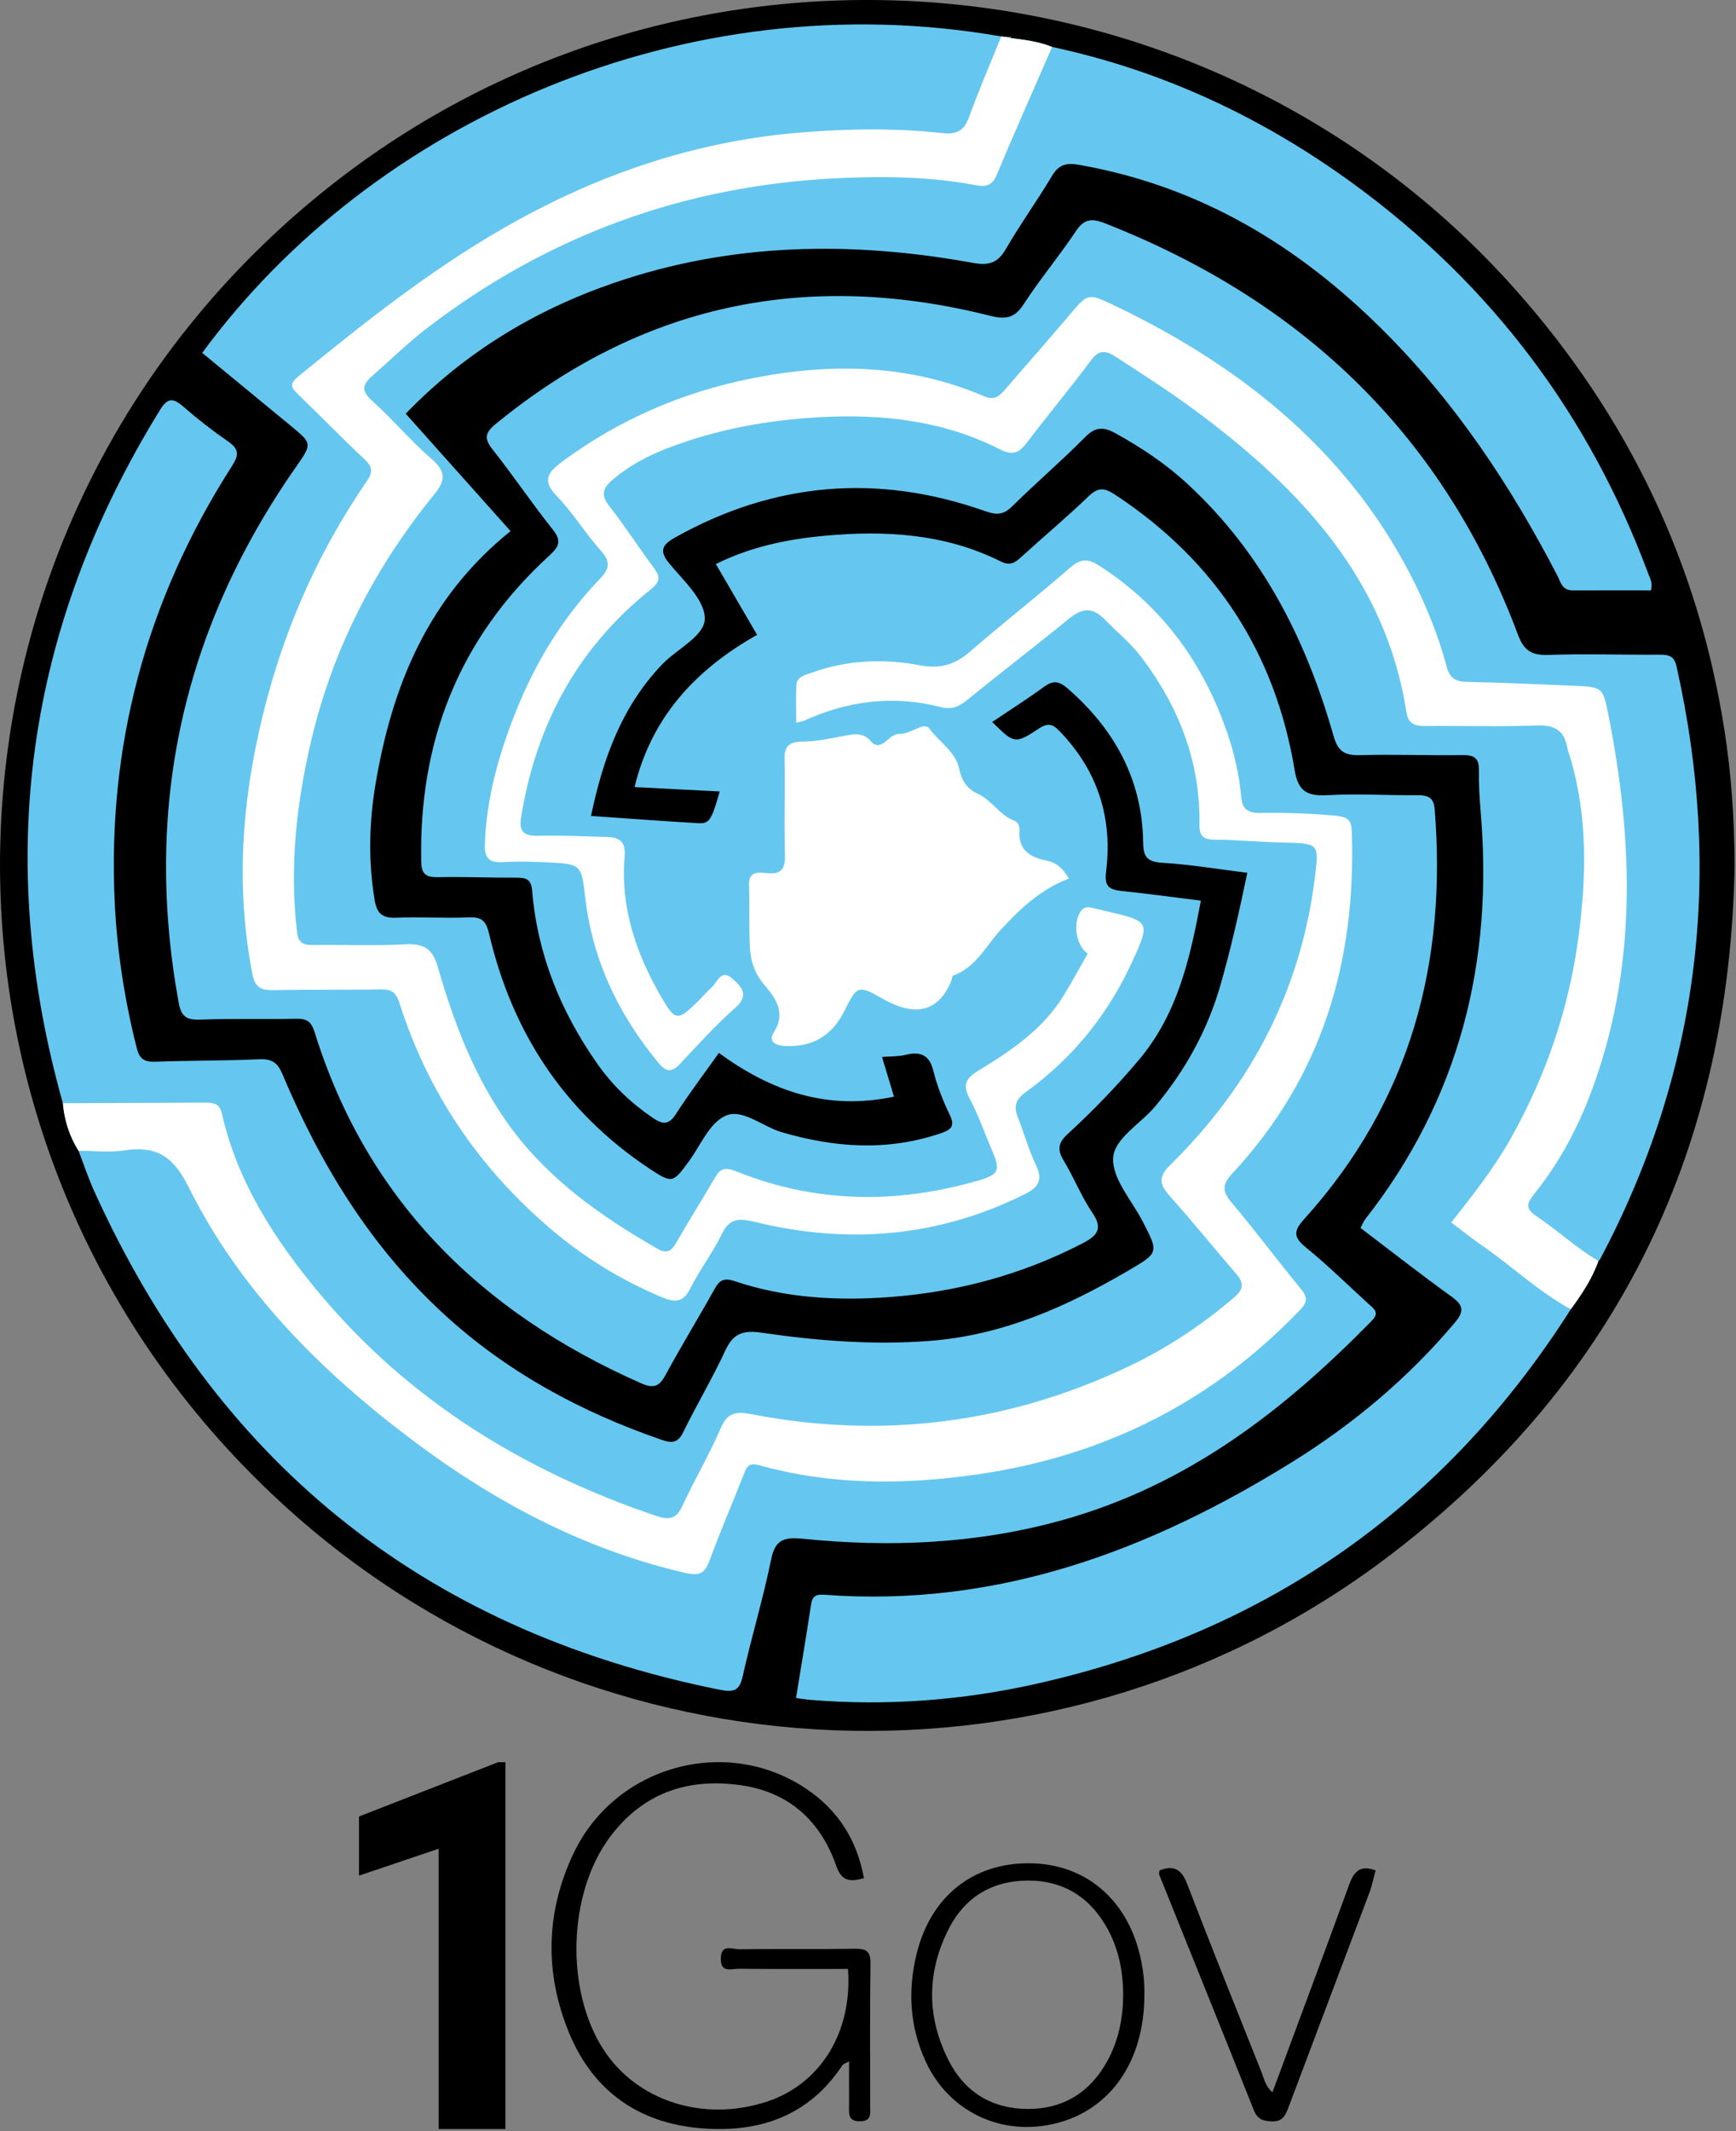
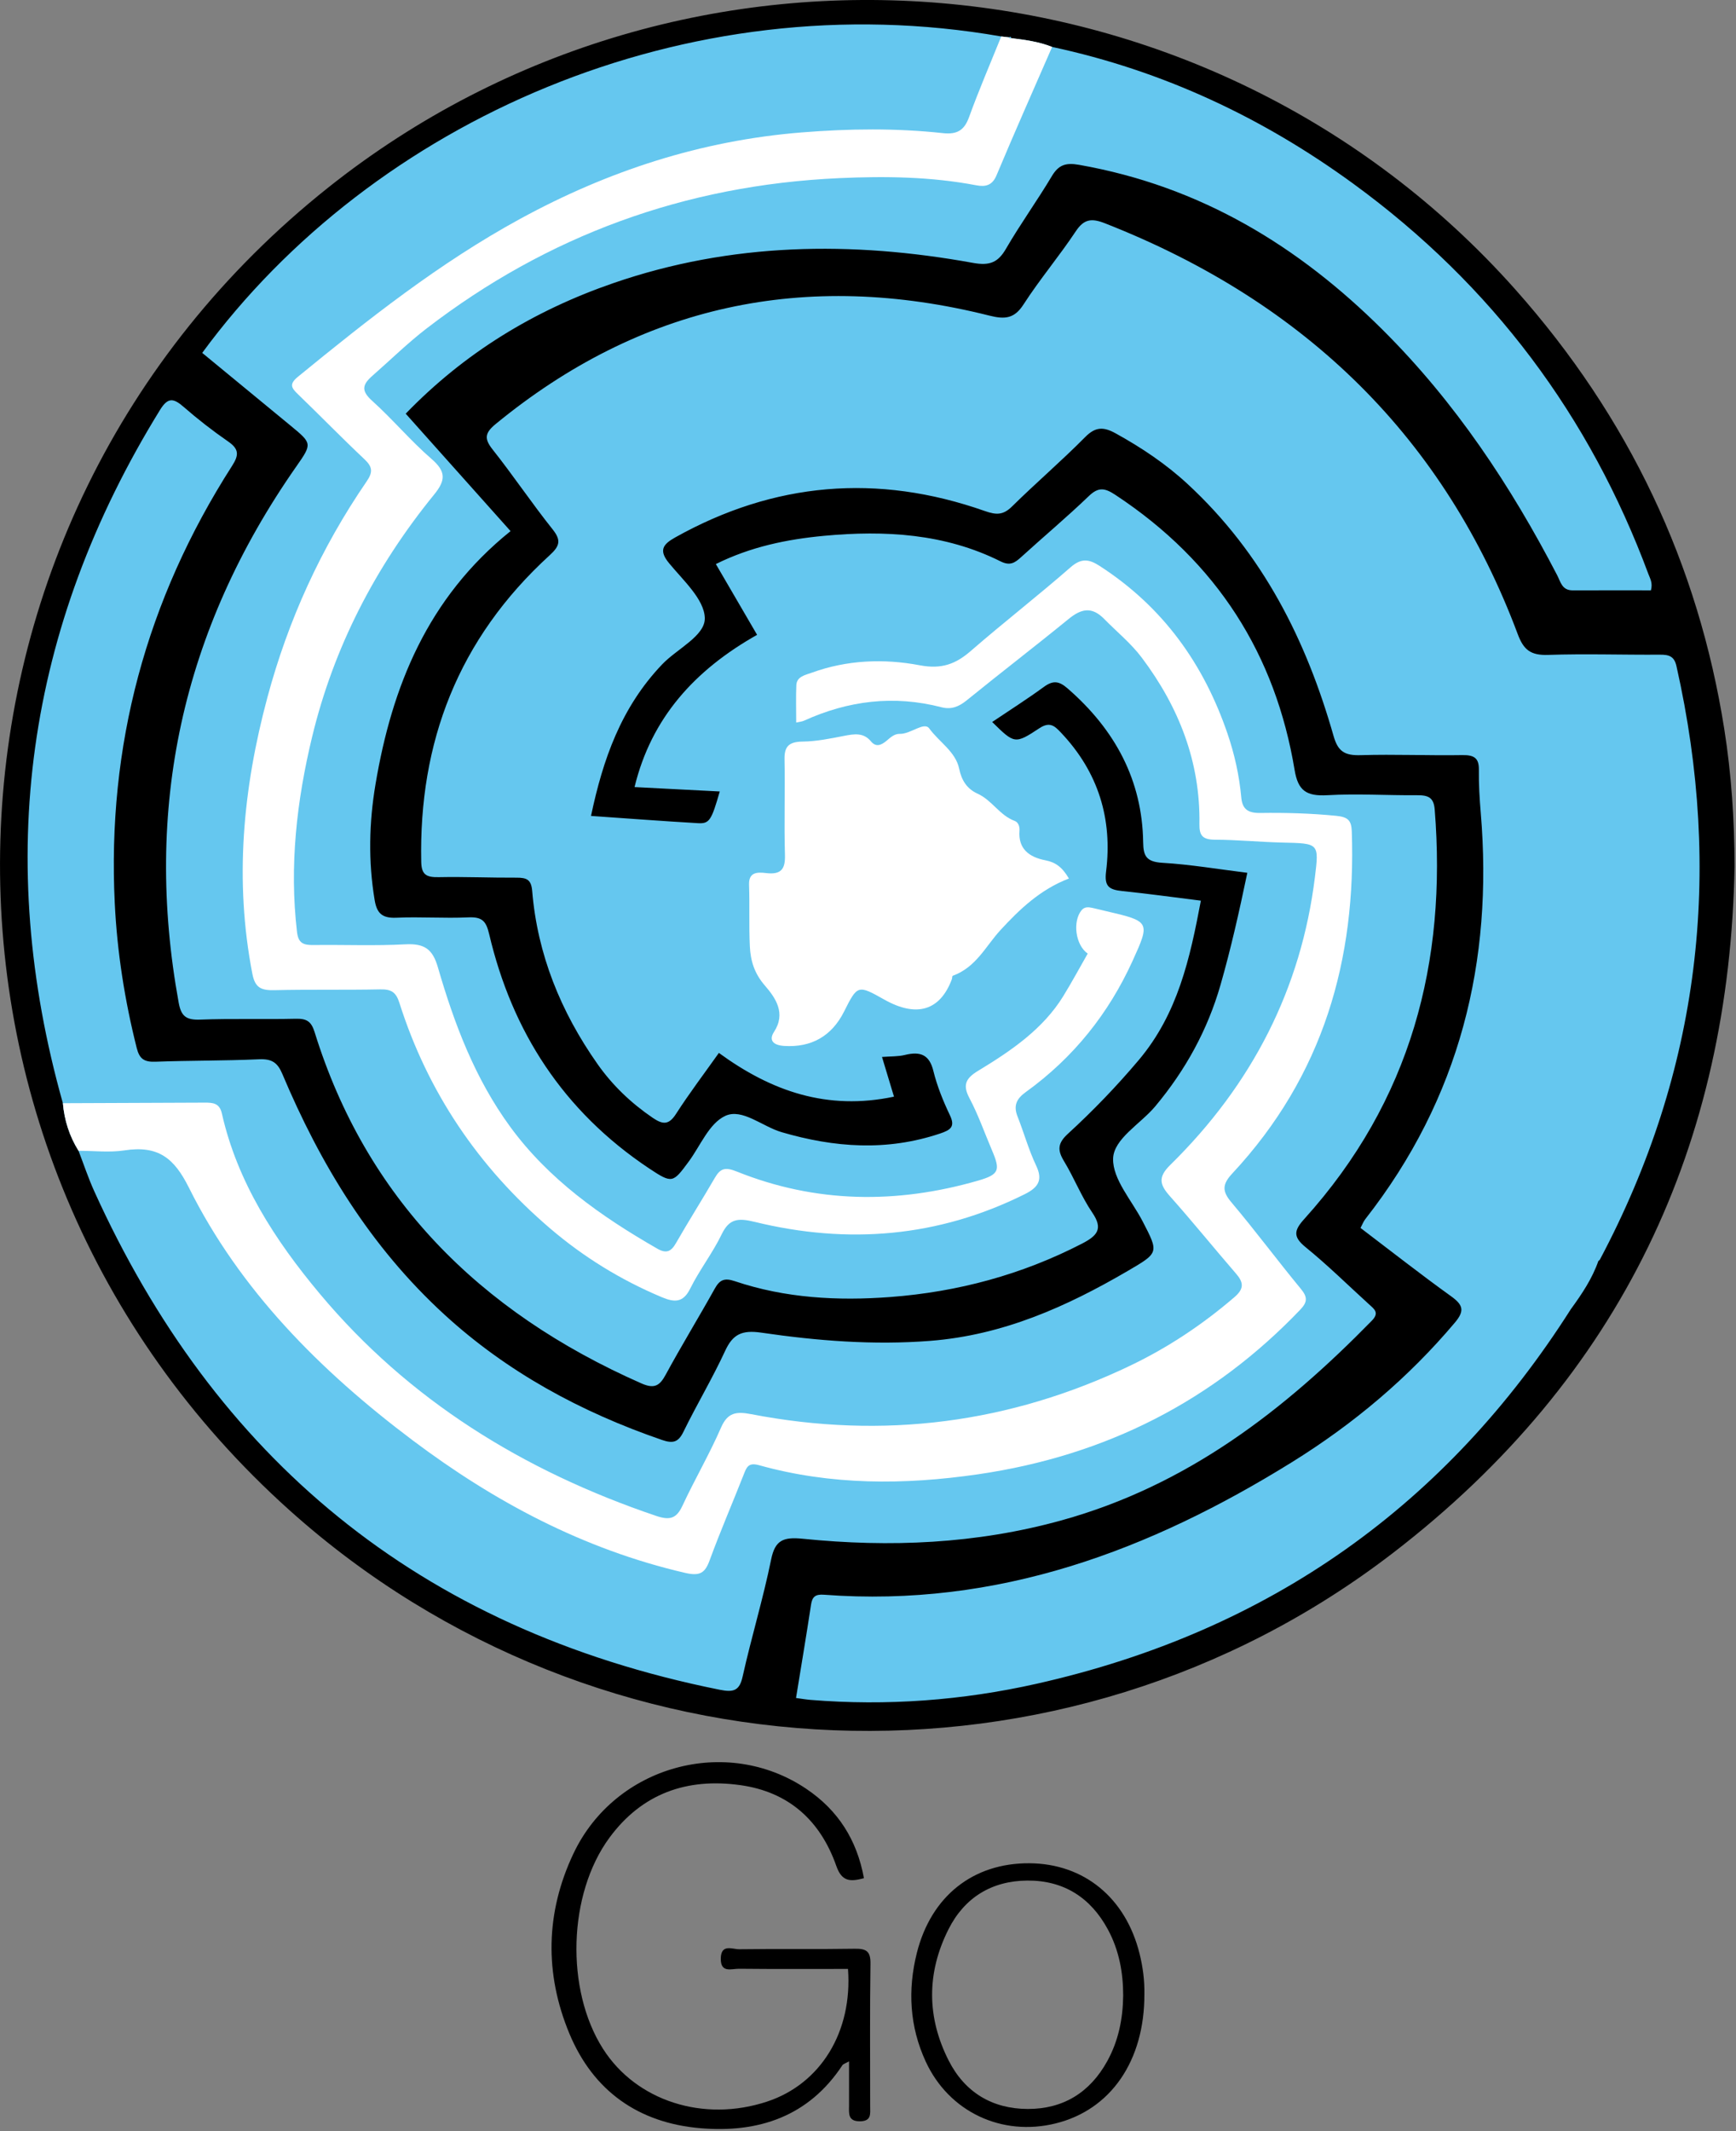
<svg xmlns="http://www.w3.org/2000/svg" width="132" height="162">
  <rect width="100%" height="100%" fill="#808080" stroke="none" />
  <path d="M 129.381 65.596 C 129.381 101.027 100.846 129.749 65.646 129.749 C 30.446 129.749 1.911 101.027 1.911 65.596 C 1.911 30.166 30.446 1.444 65.646 1.444 C 100.846 1.444 129.381 30.166 129.381 65.596" fill="rgb(101,199,239)" />
  <path d="M 76.894 2.899 L 76.842 2.805 L 76.733 2.841 L 76.132 2.772 C 52.177 -1.42 28.33 9.172 15.376 26.825 C 17.61 28.664 19.852 30.508 22.092 32.354 C 23.728 33.703 23.75 33.719 22.53 35.461 C 13.804 47.932 10.91 61.525 13.586 76.216 C 13.769 77.215 14.118 77.55 15.216 77.508 C 17.64 77.415 20.07 77.498 22.496 77.442 C 23.349 77.423 23.675 77.663 23.927 78.473 C 27.813 90.979 36.334 99.682 48.773 105.162 C 49.757 105.595 50.162 105.34 50.615 104.503 C 51.809 102.301 53.124 100.156 54.344 97.966 C 54.714 97.301 55.061 97.116 55.878 97.392 C 59.706 98.681 63.69 98.897 67.697 98.595 C 72.841 98.206 77.708 96.889 82.259 94.543 C 83.452 93.928 83.889 93.406 83.056 92.183 C 82.216 90.948 81.674 89.536 80.898 88.258 C 80.396 87.432 80.419 86.902 81.196 86.19 C 83.111 84.438 84.911 82.566 86.585 80.584 C 89.563 77.055 90.484 72.844 91.31 68.465 C 89.232 68.207 87.289 67.935 85.337 67.735 C 84.308 67.63 83.962 67.374 84.104 66.24 C 84.597 62.28 83.532 58.695 80.654 55.672 C 80.198 55.194 79.829 54.83 79.03 55.358 C 77.167 56.59 77.129 56.538 75.443 54.883 C 76.761 53.995 78.099 53.146 79.372 52.217 C 80.068 51.709 80.517 51.759 81.17 52.326 C 84.812 55.487 86.853 59.335 86.922 64.021 C 86.937 65.056 87.145 65.513 88.384 65.587 C 90.525 65.714 92.651 66.076 94.842 66.347 C 94.217 69.338 93.592 72.122 92.802 74.876 C 91.824 78.28 90.156 81.331 87.839 84.102 C 86.722 85.437 84.671 86.567 84.637 88.082 C 84.601 89.649 86.056 91.25 86.875 92.829 C 88.123 95.234 88.124 95.224 85.751 96.611 C 81.116 99.319 76.278 101.494 70.727 101.927 C 66.413 102.264 62.133 101.924 57.886 101.303 C 56.408 101.087 55.717 101.431 55.139 102.684 C 54.174 104.776 52.976 106.771 51.964 108.845 C 51.58 109.634 51.171 109.746 50.344 109.462 C 44.143 107.33 38.549 104.287 33.794 99.931 C 28.137 94.749 24.343 88.46 21.465 81.631 C 21.109 80.789 20.684 80.478 19.701 80.522 C 17.076 80.641 14.443 80.611 11.816 80.708 C 10.938 80.741 10.599 80.471 10.395 79.662 C 9.483 76.04 8.907 72.374 8.726 68.66 C 8.143 56.734 11.092 45.633 17.651 35.407 C 18.174 34.591 18.181 34.136 17.347 33.561 C 16.169 32.747 15.037 31.867 13.958 30.926 C 13.179 30.246 12.754 30.21 12.169 31.159 C 1.92 47.765 -0.436 65.341 4.781 83.861 C 4.893 85.15 5.273 86.36 5.971 87.478 C 6.367 88.505 6.713 89.553 7.168 90.557 C 16.288 110.664 31.66 123.824 54.729 128.449 C 55.798 128.664 56.23 128.512 56.468 127.442 C 57.131 124.464 58.027 121.531 58.635 118.544 C 58.932 117.089 59.542 116.819 61.037 116.97 C 67.672 117.642 74.249 117.363 80.706 115.574 C 90.322 112.911 97.678 107.167 104.306 100.398 C 104.906 99.785 104.499 99.516 104.095 99.148 C 102.495 97.694 100.956 96.173 99.275 94.807 C 98.301 94.016 98.392 93.527 99.173 92.663 C 107.305 83.657 110.018 73.109 109.09 61.532 C 109.017 60.619 108.596 60.444 107.755 60.45 C 105.48 60.468 103.198 60.319 100.931 60.448 C 99.311 60.54 98.697 60.088 98.438 58.532 C 96.988 49.799 92.576 42.733 84.802 37.614 C 84.003 37.088 83.522 37.006 82.786 37.714 C 81.126 39.311 79.346 40.798 77.639 42.354 C 77.165 42.787 76.795 43.031 76.083 42.675 C 71.856 40.56 67.288 40.297 62.651 40.732 C 59.845 40.995 57.088 41.558 54.431 42.878 L 57.567 48.258 C 52.835 50.928 49.526 54.562 48.249 59.831 L 54.728 60.165 C 54.097 62.357 53.947 62.625 53.071 62.575 C 50.407 62.421 47.746 62.218 44.939 62.024 C 45.844 57.724 47.227 53.774 50.35 50.501 C 51.487 49.31 53.637 48.331 53.591 46.969 C 53.544 45.55 51.948 44.119 50.871 42.808 C 50.081 41.846 50.388 41.386 51.335 40.856 C 58.849 36.652 66.709 35.968 74.886 38.847 C 75.777 39.161 76.291 39.153 76.96 38.492 C 78.774 36.703 80.725 35.035 82.514 33.224 C 83.301 32.428 83.911 32.435 84.831 32.942 C 86.805 34.031 88.649 35.268 90.282 36.775 C 96.056 42.105 99.344 48.727 101.402 55.953 C 101.735 57.122 102.241 57.442 103.463 57.405 C 106.039 57.327 108.62 57.443 111.198 57.4 C 112.122 57.385 112.462 57.653 112.449 58.523 C 112.433 59.615 112.502 60.711 112.593 61.801 C 113.537 73.066 111.029 83.459 103.815 92.671 C 103.671 92.854 103.59 93.082 103.45 93.344 C 105.762 95.098 108.012 96.867 110.339 98.539 C 111.253 99.196 111.381 99.642 110.625 100.539 C 107.101 104.72 102.933 108.236 98.221 111.157 C 87.442 117.841 75.895 122.218 62.651 121.225 C 61.994 121.175 61.759 121.388 61.67 121.974 C 61.313 124.324 60.918 126.67 60.527 129.075 C 60.951 129.132 61.293 129.192 61.638 129.22 C 67.43 129.692 73.17 129.261 78.802 127.997 C 96.668 123.989 110.059 114.275 119.44 99.522 C 120.282 98.37 121.07 97.191 121.537 95.851 C 121.575 95.819 121.627 95.794 121.648 95.755 C 129.29 81.365 131.003 66.301 127.472 50.632 C 127.307 49.9 126.923 49.761 126.219 49.766 C 123.388 49.786 120.553 49.686 117.725 49.783 C 116.378 49.83 115.851 49.397 115.405 48.207 C 109.872 33.427 99.406 23.009 84.014 16.973 C 82.995 16.573 82.42 16.649 81.801 17.58 C 80.543 19.474 79.056 21.235 77.825 23.144 C 77.137 24.211 76.428 24.293 75.25 23.997 C 61.188 20.459 48.674 23.219 37.696 32.227 C 36.853 32.919 36.81 33.353 37.462 34.176 C 39.033 36.158 40.437 38.256 42.015 40.233 C 42.679 41.066 42.574 41.498 41.8 42.204 C 34.815 48.578 31.844 56.457 32.029 65.514 C 32.049 66.493 32.416 66.698 33.362 66.679 C 35.332 66.639 37.306 66.729 39.277 66.717 C 40.064 66.713 40.395 66.874 40.466 67.731 C 40.863 72.529 42.625 76.895 45.439 80.893 C 46.565 82.492 47.971 83.844 49.633 84.974 C 50.404 85.499 50.86 85.52 51.402 84.676 C 52.412 83.105 53.549 81.607 54.661 80.039 C 58.664 82.961 62.903 84.434 67.976 83.364 L 67.065 80.346 C 67.721 80.294 68.287 80.321 68.809 80.193 C 70.007 79.9 70.672 80.191 70.971 81.41 C 71.254 82.561 71.71 83.689 72.226 84.771 C 72.643 85.646 72.296 85.893 71.469 86.17 C 67.43 87.524 63.441 87.239 59.425 86.061 C 57.963 85.632 56.432 84.228 55.146 84.826 C 53.911 85.401 53.26 87.093 52.365 88.303 C 51.172 89.915 51.121 89.993 49.372 88.829 C 42.785 84.443 38.928 78.357 37.201 71.033 C 36.968 70.044 36.696 69.684 35.598 69.735 C 33.782 69.82 31.955 69.678 30.139 69.762 C 29.015 69.814 28.647 69.378 28.487 68.418 C 27.996 65.472 28.061 62.531 28.554 59.605 C 29.801 52.205 32.494 45.462 38.821 40.373 L 30.849 31.447 C 35.292 26.85 40.566 23.615 46.645 21.519 C 55.59 18.434 64.741 18.308 73.98 19.983 C 75.26 20.215 75.889 19.95 76.492 18.91 C 77.58 17.032 78.866 15.257 79.978 13.391 C 80.482 12.547 81.016 12.348 82.039 12.528 C 91.315 14.157 98.767 18.738 105.134 25.074 C 110.674 30.589 114.885 36.95 118.41 43.741 C 118.662 44.227 118.763 44.879 119.58 44.877 C 121.575 44.871 123.57 44.875 125.53 44.875 C 125.685 44.315 125.465 43.975 125.335 43.626 C 120.898 31.69 113.523 21.705 102.873 13.945 C 96.042 8.969 88.467 5.383 80 3.568 C 79.007 3.17 77.952 3.028 76.894 2.899 M 131.892 65.83 C 131.517 86.882 123.376 104.625 105.911 118.055 C 80.888 137.298 45.459 135.811 22.042 114.828 C -8.483 87.476 -7.103 39.751 24.949 14.263 C 52.219 -7.422 92.06 -4.016 115.21 21.992 C 123.867 31.72 129.135 42.9 131.11 55.43 C 131.651 58.86 131.883 62.337 131.892 65.83" fill="rgb(0,0,0)" />
  <path d="M 4.781 83.861 C 8.371 83.847 11.961 83.835 15.551 83.818 C 16.193 83.815 16.692 83.851 16.87 84.639 C 18.039 89.836 20.889 94.252 24.321 98.353 C 31.042 106.385 39.734 111.799 49.902 115.236 C 50.934 115.585 51.442 115.426 51.885 114.473 C 52.816 112.471 53.944 110.546 54.823 108.525 C 55.317 107.389 55.957 107.275 57.116 107.499 C 67.172 109.44 76.793 108.187 85.936 103.812 C 88.828 102.429 91.46 100.669 93.865 98.602 C 94.612 97.96 94.562 97.485 93.985 96.819 C 92.297 94.866 90.676 92.861 88.958 90.931 C 88.191 90.07 88.024 89.495 88.977 88.56 C 95.223 82.429 98.938 75.14 99.982 66.679 C 100.301 64.091 100.294 64.112 97.511 64.049 C 95.796 64.009 94.084 63.836 92.37 63.831 C 91.407 63.828 91.188 63.477 91.201 62.641 C 91.274 57.963 89.672 53.79 86.82 49.996 C 85.994 48.896 84.918 48.03 83.962 47.053 C 83.013 46.084 82.21 46.272 81.247 47.058 C 78.692 49.145 76.067 51.155 73.507 53.236 C 72.915 53.716 72.341 53.957 71.585 53.762 C 67.963 52.825 64.493 53.259 61.14 54.782 C 60.972 54.859 60.771 54.872 60.541 54.925 C 60.541 53.927 60.51 53.004 60.551 52.084 C 60.581 51.418 61.241 51.312 61.734 51.133 C 64.403 50.164 67.203 50.054 69.937 50.572 C 71.597 50.887 72.667 50.481 73.818 49.481 C 76.303 47.322 78.918 45.295 81.396 43.129 C 82.214 42.413 82.794 42.491 83.613 43.02 C 88.482 46.165 91.538 50.523 93.326 55.741 C 93.87 57.327 94.231 58.955 94.382 60.615 C 94.462 61.494 94.868 61.812 95.83 61.798 C 97.747 61.77 99.663 61.826 101.579 62.013 C 102.494 62.102 102.756 62.357 102.785 63.202 C 103.124 72.919 100.637 81.759 93.696 89.207 C 92.944 90.015 92.908 90.54 93.624 91.387 C 95.445 93.543 97.122 95.807 98.919 97.982 C 99.429 98.6 99.419 98.979 98.87 99.554 C 92.269 106.46 84.125 110.654 74.351 112.073 C 68.747 112.886 63.194 112.908 57.715 111.379 C 56.907 111.153 56.77 111.529 56.558 112.067 C 55.7 114.251 54.765 116.409 53.959 118.61 C 53.611 119.56 53.234 119.828 52.105 119.567 C 44.338 117.768 37.577 114.143 31.4 109.505 C 24.339 104.204 18.24 98.055 14.37 90.293 C 13.241 88.028 12.038 87.056 9.454 87.449 C 8.321 87.621 7.134 87.478 5.97 87.478 C 5.272 86.36 4.893 85.149 4.781 83.861" fill="rgb(255,255,255)" />
  <path d="M 80 3.568 C 78.583 6.82 77.141 10.063 75.77 13.333 C 75.449 14.1 74.932 14.219 74.23 14.085 C 70.786 13.426 67.295 13.384 63.815 13.541 C 52.028 14.073 41.59 17.936 32.454 24.955 C 31.001 26.071 29.711 27.344 28.343 28.541 C 27.545 29.237 27.44 29.696 28.297 30.468 C 29.864 31.879 31.217 33.506 32.812 34.886 C 33.91 35.837 33.903 36.497 33.015 37.587 C 28.53 43.093 25.374 49.22 23.737 55.997 C 22.557 60.883 21.996 65.821 22.583 70.841 C 22.682 71.692 23.058 71.848 23.833 71.838 C 26.159 71.807 28.491 71.909 30.81 71.784 C 32.29 71.705 32.898 72.159 33.294 73.525 C 34.534 77.797 36.092 81.961 38.802 85.665 C 41.709 89.637 45.673 92.449 49.976 94.917 C 50.672 95.317 51.034 95.134 51.398 94.498 C 52.357 92.825 53.394 91.191 54.362 89.522 C 54.778 88.805 55.153 88.706 56.021 89.055 C 62.026 91.468 68.172 91.533 74.363 89.749 C 75.988 89.28 76.073 88.954 75.428 87.443 C 74.863 86.12 74.39 84.755 73.716 83.483 C 73.195 82.499 73.405 81.985 74.362 81.405 C 76.876 79.882 79.302 78.234 80.846 75.726 C 81.502 74.661 82.093 73.56 82.706 72.489 C 81.763 71.829 81.551 70.048 82.231 69.201 C 82.453 68.924 82.747 68.946 83.05 69.012 C 83.394 69.087 83.734 69.175 84.077 69.255 C 87.455 70.037 87.474 70.068 86.109 73.062 C 84.3 77.03 81.639 80.391 77.987 83.022 C 77.272 83.537 77.056 84.069 77.366 84.858 C 77.858 86.106 78.216 87.407 78.791 88.617 C 79.306 89.704 78.952 90.262 77.922 90.775 C 71.36 94.048 64.48 94.62 57.364 92.878 C 56.115 92.572 55.444 92.644 54.876 93.824 C 54.19 95.247 53.186 96.534 52.483 97.951 C 51.952 99.024 51.306 99.022 50.321 98.608 C 47.199 97.298 44.375 95.551 41.855 93.402 C 36.334 88.695 32.505 82.955 30.371 76.24 C 30.118 75.444 29.78 75.192 28.925 75.209 C 26.245 75.264 23.563 75.207 20.883 75.269 C 19.874 75.292 19.399 75.108 19.19 74.032 C 17.814 66.931 18.47 59.944 20.333 53.011 C 21.906 47.158 24.397 41.667 27.88 36.593 C 28.368 35.883 28.324 35.486 27.712 34.91 C 25.997 33.295 24.358 31.611 22.665 29.977 C 22.168 29.498 21.954 29.212 22.655 28.639 C 27.999 24.27 33.406 19.987 39.559 16.632 C 46.198 13.012 53.272 10.681 60.971 10.065 C 64.561 9.778 68.13 9.733 71.7 10.121 C 72.799 10.24 73.327 9.884 73.682 8.909 C 74.432 6.842 75.307 4.815 76.131 2.772 L 76.732 2.841 C 76.731 2.841 76.791 2.927 76.791 2.927 L 76.894 2.899 C 77.952 3.028 79.007 3.17 80 3.568" fill="rgb(255,255,255)" />
-   <path d="M 119.44 99.522 C 116.979 98.186 114.989 96.268 112.716 94.699 C 111.944 94.166 111.216 93.578 110.35 92.926 C 111.974 90.868 113.586 88.822 114.859 86.565 C 117.613 81.684 119.342 76.5 120.049 71.026 C 120.618 66.62 120.712 62.215 119.48 57.869 C 119.376 57.503 119.229 57.144 119.157 56.772 C 118.921 55.544 118.228 55.093 116.847 55.146 C 114.02 55.255 111.185 55.16 108.353 55.19 C 107.511 55.199 107.071 54.976 106.938 54.115 C 105.384 44.11 98.928 37.142 90.845 31.178 C 88.894 29.738 86.853 28.427 84.813 27.107 C 84.065 26.624 83.557 26.582 82.959 27.386 C 81.398 29.487 79.711 31.505 78.122 33.59 C 77.52 34.38 77.1 34.7 75.962 34.124 C 71.715 31.976 67.107 31.452 62.328 31.714 C 58.306 31.934 54.43 32.649 50.705 34.09 C 49.201 34.672 47.815 35.419 46.593 36.458 C 45.819 37.114 45.664 37.628 46.329 38.473 C 47.528 40.001 48.573 41.635 49.732 43.192 C 50.233 43.866 50.192 44.237 49.471 44.813 C 43.782 49.363 40.729 55.261 39.623 62.137 C 39.448 63.226 39.833 63.566 40.982 63.534 C 42.697 63.486 44.417 63.586 46.134 63.621 C 47.194 63.643 47.586 64.06 47.494 65.129 C 47.165 68.951 48.353 72.462 50.271 75.773 C 51.358 77.649 51.523 77.639 53.11 76.078 C 53.458 75.734 53.771 75.355 54.139 75.032 C 54.575 74.647 54.801 73.609 55.702 74.406 C 56.412 75.033 56.987 75.664 55.902 76.618 C 54.393 77.944 53.051 79.442 51.677 80.9 C 51.077 81.537 50.634 81.472 50.109 80.842 C 47.012 77.131 45.057 72.96 44.502 68.263 C 44.203 65.726 44.244 65.668 41.515 65.55 C 40.455 65.504 39.386 65.463 38.331 65.535 C 37.211 65.611 36.829 65.263 36.867 64.174 C 36.989 60.609 37.96 57.23 39.288 53.932 C 40.768 50.257 42.837 46.893 45.649 43.964 C 46.333 43.252 46.438 42.699 45.712 41.89 C 44.51 40.55 43.577 38.989 42.326 37.696 C 41.19 36.524 41.669 35.889 42.735 35.101 C 47.065 31.896 51.941 29.783 57.31 28.734 C 63.269 27.57 69.16 27.697 74.808 30.116 C 75.656 30.479 76.019 30.074 76.44 29.59 C 78.07 27.715 79.707 25.845 81.313 23.952 C 82.729 22.283 82.718 22.258 84.722 23.216 C 94.778 28.022 102.87 34.702 107.665 44.524 C 108.637 46.516 109.44 48.569 110.003 50.692 C 110.23 51.547 110.657 51.819 111.571 51.836 C 114.246 51.883 116.918 52.024 119.591 52.129 C 121.825 52.217 121.877 52.209 122.294 54.317 C 124.21 64.016 124.516 73.653 120.943 83.129 C 119.905 85.882 118.509 88.459 116.639 90.784 C 116.041 91.528 116.019 91.915 116.863 92.477 C 118.464 93.544 119.856 94.874 121.537 95.85 C 121.07 97.191 120.282 98.37 119.44 99.522" fill="rgb(255,255,255)" />
  <path d="M 76.892 2.899 L 76.789 2.927 C 76.789 2.927 76.73 2.841 76.73 2.841 C 76.731 2.841 76.84 2.805 76.84 2.805 Z" fill="rgb(106,196,235)" />
  <path d="M 81.276 66.782 C 79.081 67.62 77.498 69.156 76.092 70.679 C 74.94 71.927 74.238 73.518 72.445 74.175 C 72.393 74.194 72.408 74.354 72.374 74.443 C 71.479 76.83 69.689 77.366 67.236 75.983 C 65.23 74.853 65.2 74.862 64.181 76.894 C 63.235 78.78 61.675 79.637 59.633 79.509 C 58.765 79.455 58.448 79.06 58.855 78.438 C 59.775 77.028 58.977 75.86 58.165 74.926 C 57.358 73.998 57.07 73.032 57.017 71.955 C 56.94 70.39 57.011 68.82 56.956 67.254 C 56.923 66.283 57.587 66.288 58.256 66.368 C 59.427 66.507 59.715 66.03 59.685 64.992 C 59.615 62.571 59.7 60.147 59.653 57.725 C 59.633 56.753 59.97 56.383 61.041 56.371 C 62.086 56.359 63.137 56.141 64.169 55.941 C 64.945 55.792 65.655 55.665 66.228 56.359 C 66.611 56.822 67.01 56.64 67.392 56.326 C 67.695 56.076 67.989 55.774 68.426 55.785 C 69.242 55.806 70.267 54.837 70.657 55.373 C 71.404 56.401 72.666 57.141 72.932 58.436 C 73.111 59.306 73.515 59.962 74.333 60.333 C 75.439 60.834 75.994 61.973 77.157 62.405 C 77.438 62.509 77.543 62.85 77.519 63.145 C 77.412 64.503 78.219 65.153 79.503 65.4 C 80.254 65.544 80.777 65.923 81.276 66.782" fill="rgb(255,255,255)" />
  <path d="M 65.691 142.774 C 64.668 143.047 64.017 143.054 63.595 141.854 C 62.387 138.41 59.993 136.213 56.284 135.698 C 52.228 135.135 48.823 136.331 46.347 139.686 C 43.185 143.972 42.983 151.248 45.851 155.744 C 48.382 159.713 53.498 161.355 58.334 159.752 C 62.39 158.408 64.833 154.467 64.479 149.671 C 61.724 149.671 58.955 149.687 56.186 149.658 C 55.631 149.652 54.79 150.009 54.806 148.882 C 54.822 147.729 55.697 148.182 56.215 148.174 C 59.142 148.133 62.071 148.184 64.998 148.136 C 65.882 148.122 66.203 148.335 66.188 149.284 C 66.133 152.898 66.168 156.513 66.164 160.127 C 66.164 160.66 66.285 161.237 65.408 161.252 C 64.46 161.268 64.555 160.661 64.558 160.058 C 64.562 158.985 64.559 157.911 64.559 156.696 C 64.271 156.858 64.118 156.892 64.057 156.986 C 61.478 160.902 57.653 162.157 53.231 161.776 C 48.547 161.371 45.112 158.953 43.295 154.588 C 41.394 150.018 41.48 145.379 43.606 140.895 C 46.775 134.211 55.229 131.897 61.298 135.974 C 63.719 137.599 65.161 139.859 65.691 142.774" fill="rgb(0,0,0)" />
  <path d="M 85.403 151.694 C 85.403 149.936 85.087 148.247 84.248 146.685 C 82.939 144.247 80.882 142.935 78.117 142.954 C 75.418 142.972 73.342 144.235 72.123 146.652 C 70.456 149.959 70.457 153.338 72.137 156.641 C 73.365 159.054 75.446 160.307 78.145 160.315 C 80.842 160.323 82.877 159.063 84.188 156.688 C 85.047 155.134 85.383 153.452 85.403 151.694 M 87.015 151.592 C 87.031 156.644 84.469 160.376 80.272 161.413 C 76.173 162.428 72.155 160.537 70.39 156.715 C 69.16 154.05 69.006 151.266 69.717 148.444 C 70.806 144.129 74.001 141.611 78.275 141.638 C 82.422 141.664 85.592 144.261 86.647 148.505 C 86.899 149.517 87.036 150.546 87.015 151.592" fill="rgb(0,0,0)" />
-   <path d="M 104.598 142.178 C 104.436 142.765 104.326 143.337 104.124 143.874 C 102.071 149.338 99.999 154.795 97.947 160.258 C 97.72 160.862 97.473 161.289 96.703 161.26 C 96.04 161.235 95.614 161.103 95.34 160.415 C 92.96 154.441 90.545 148.481 88.146 142.515 C 88.114 142.436 88.152 142.33 88.16 142.184 C 89.223 141.766 89.827 142.065 90.26 143.192 C 92.106 147.993 94.026 152.767 95.931 157.545 C 96.126 158.034 96.213 158.595 96.752 159.046 C 98.721 153.734 100.678 148.512 102.584 143.271 C 102.943 142.284 103.397 141.742 104.598 142.178" fill="rgb(0,0,0)" />
-   <path d="M 38.43 161.841 L 33.354 161.841 L 33.354 140.532 L 27.296 142.579 L 27.296 138.084 L 37.885 133.952 L 38.43 133.952 Z" fill="rgb(0,0,0)" />
</svg>